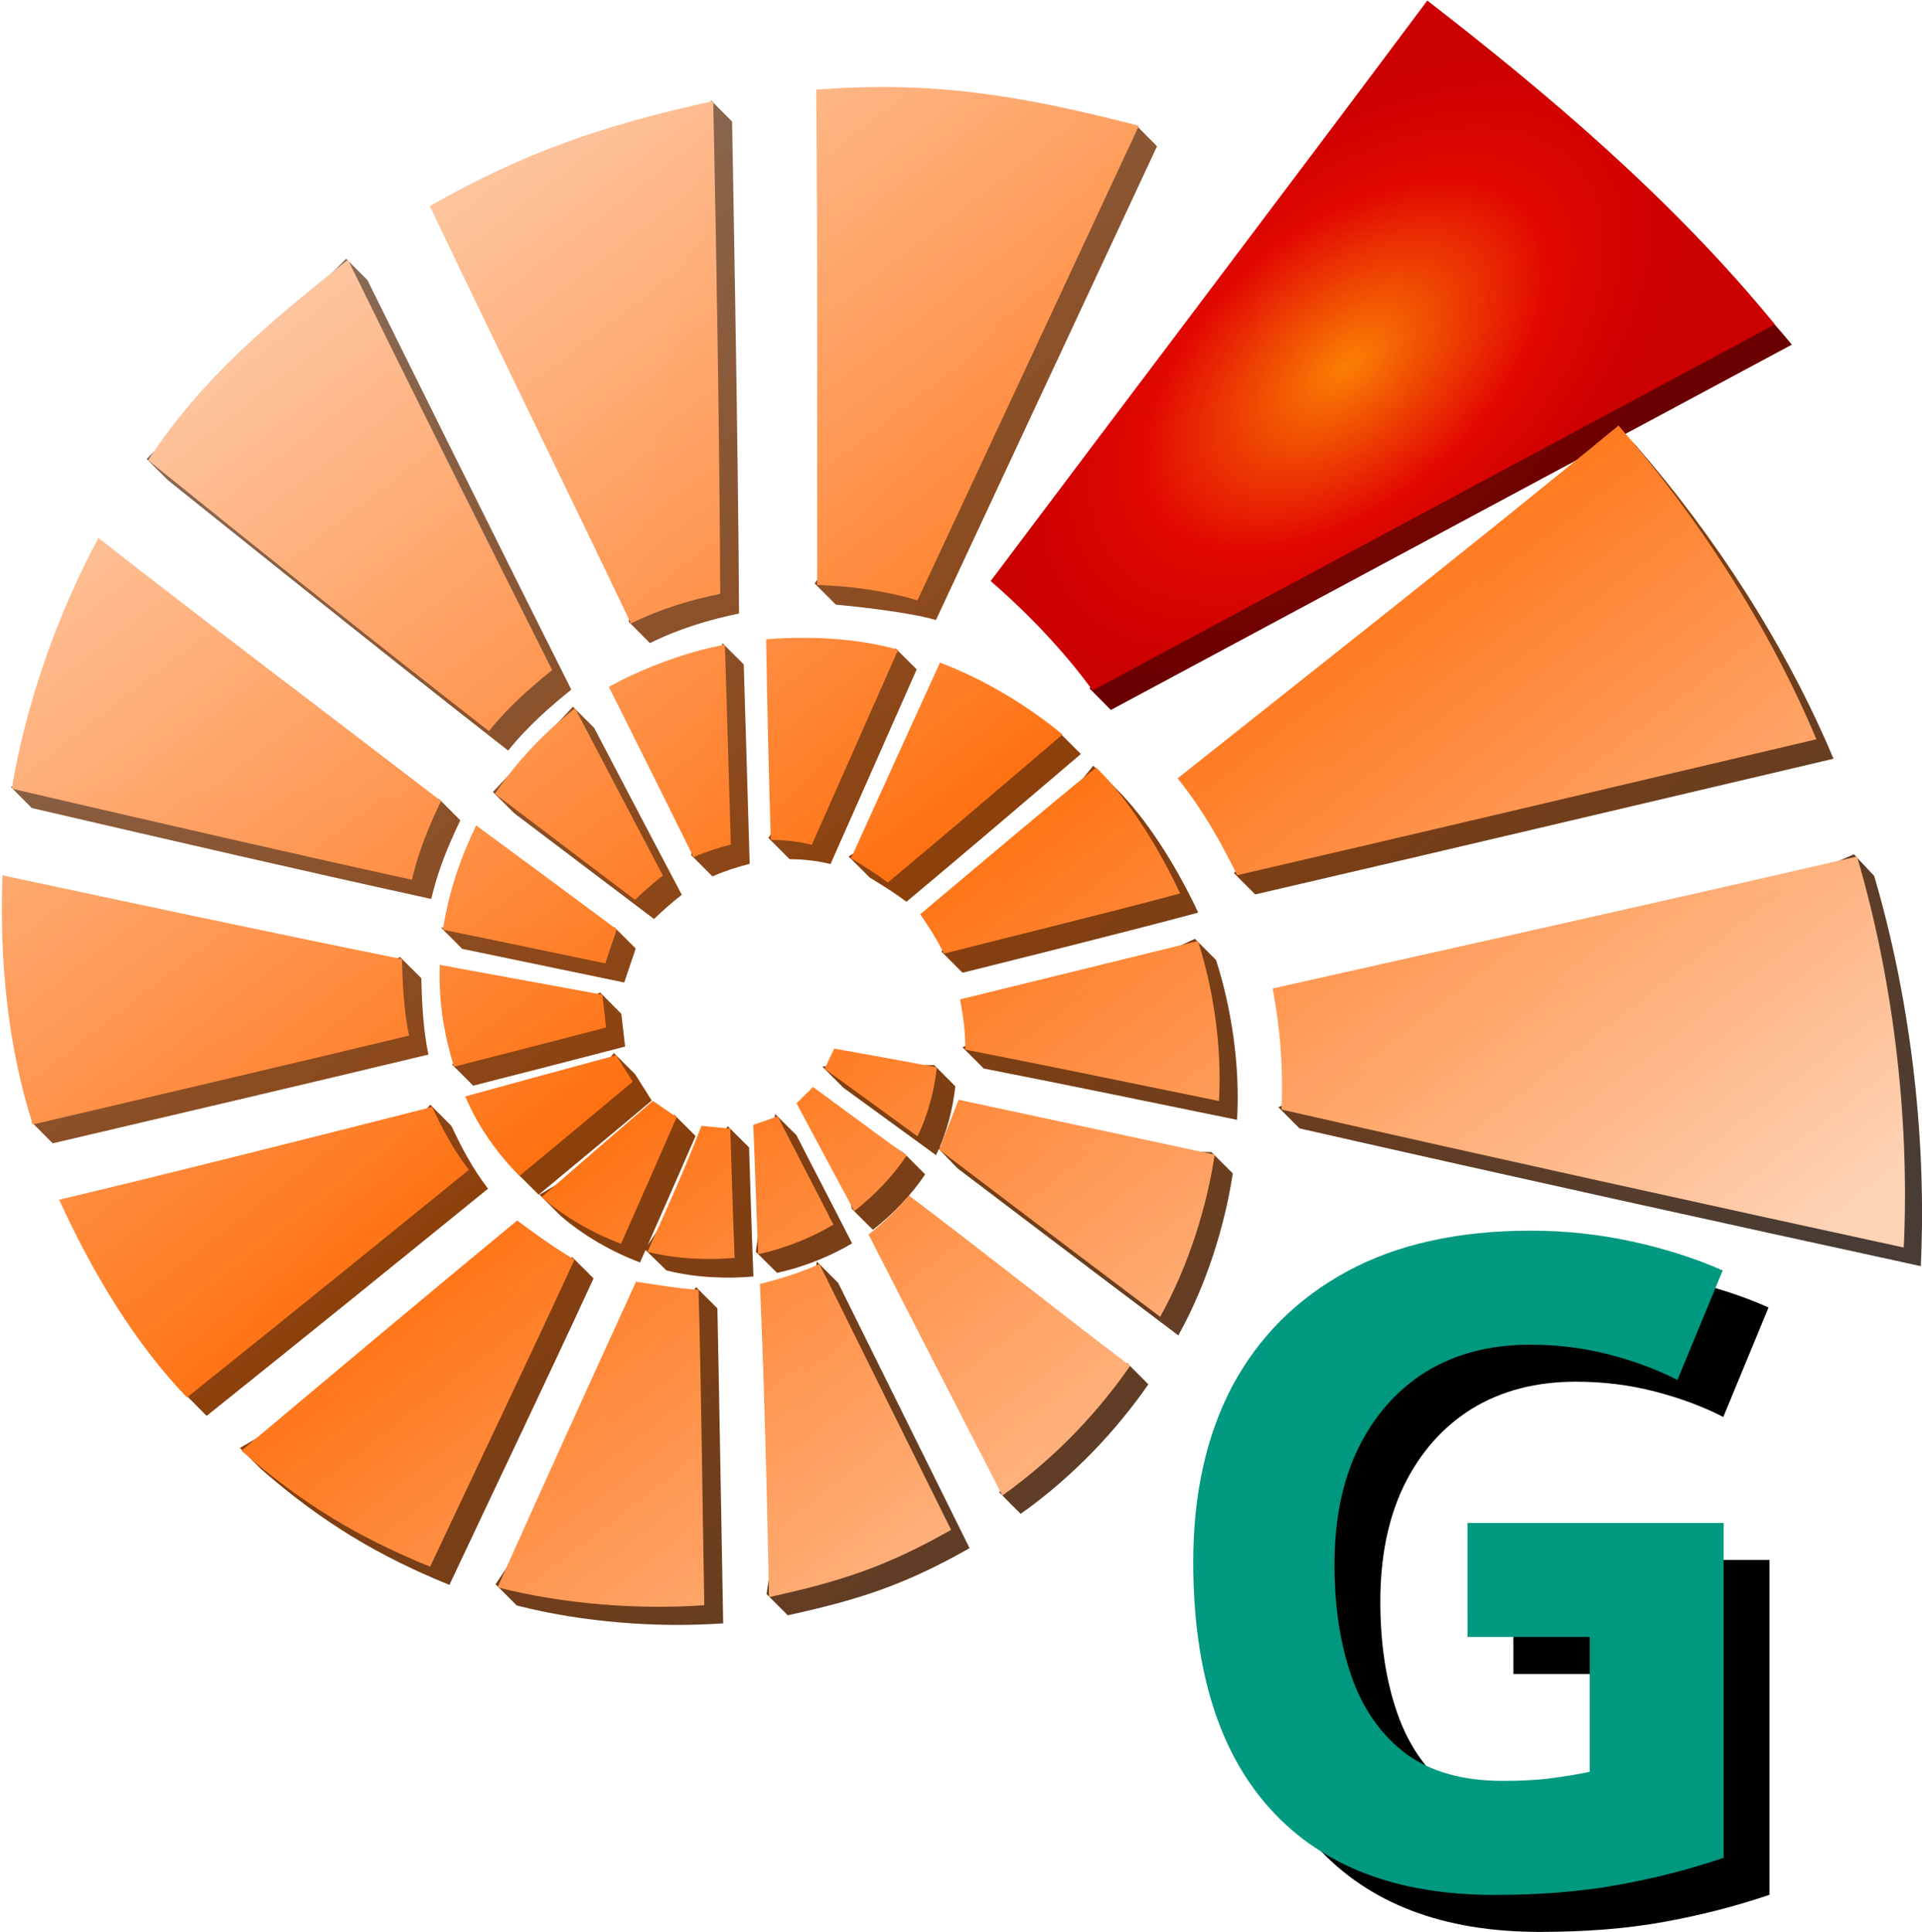
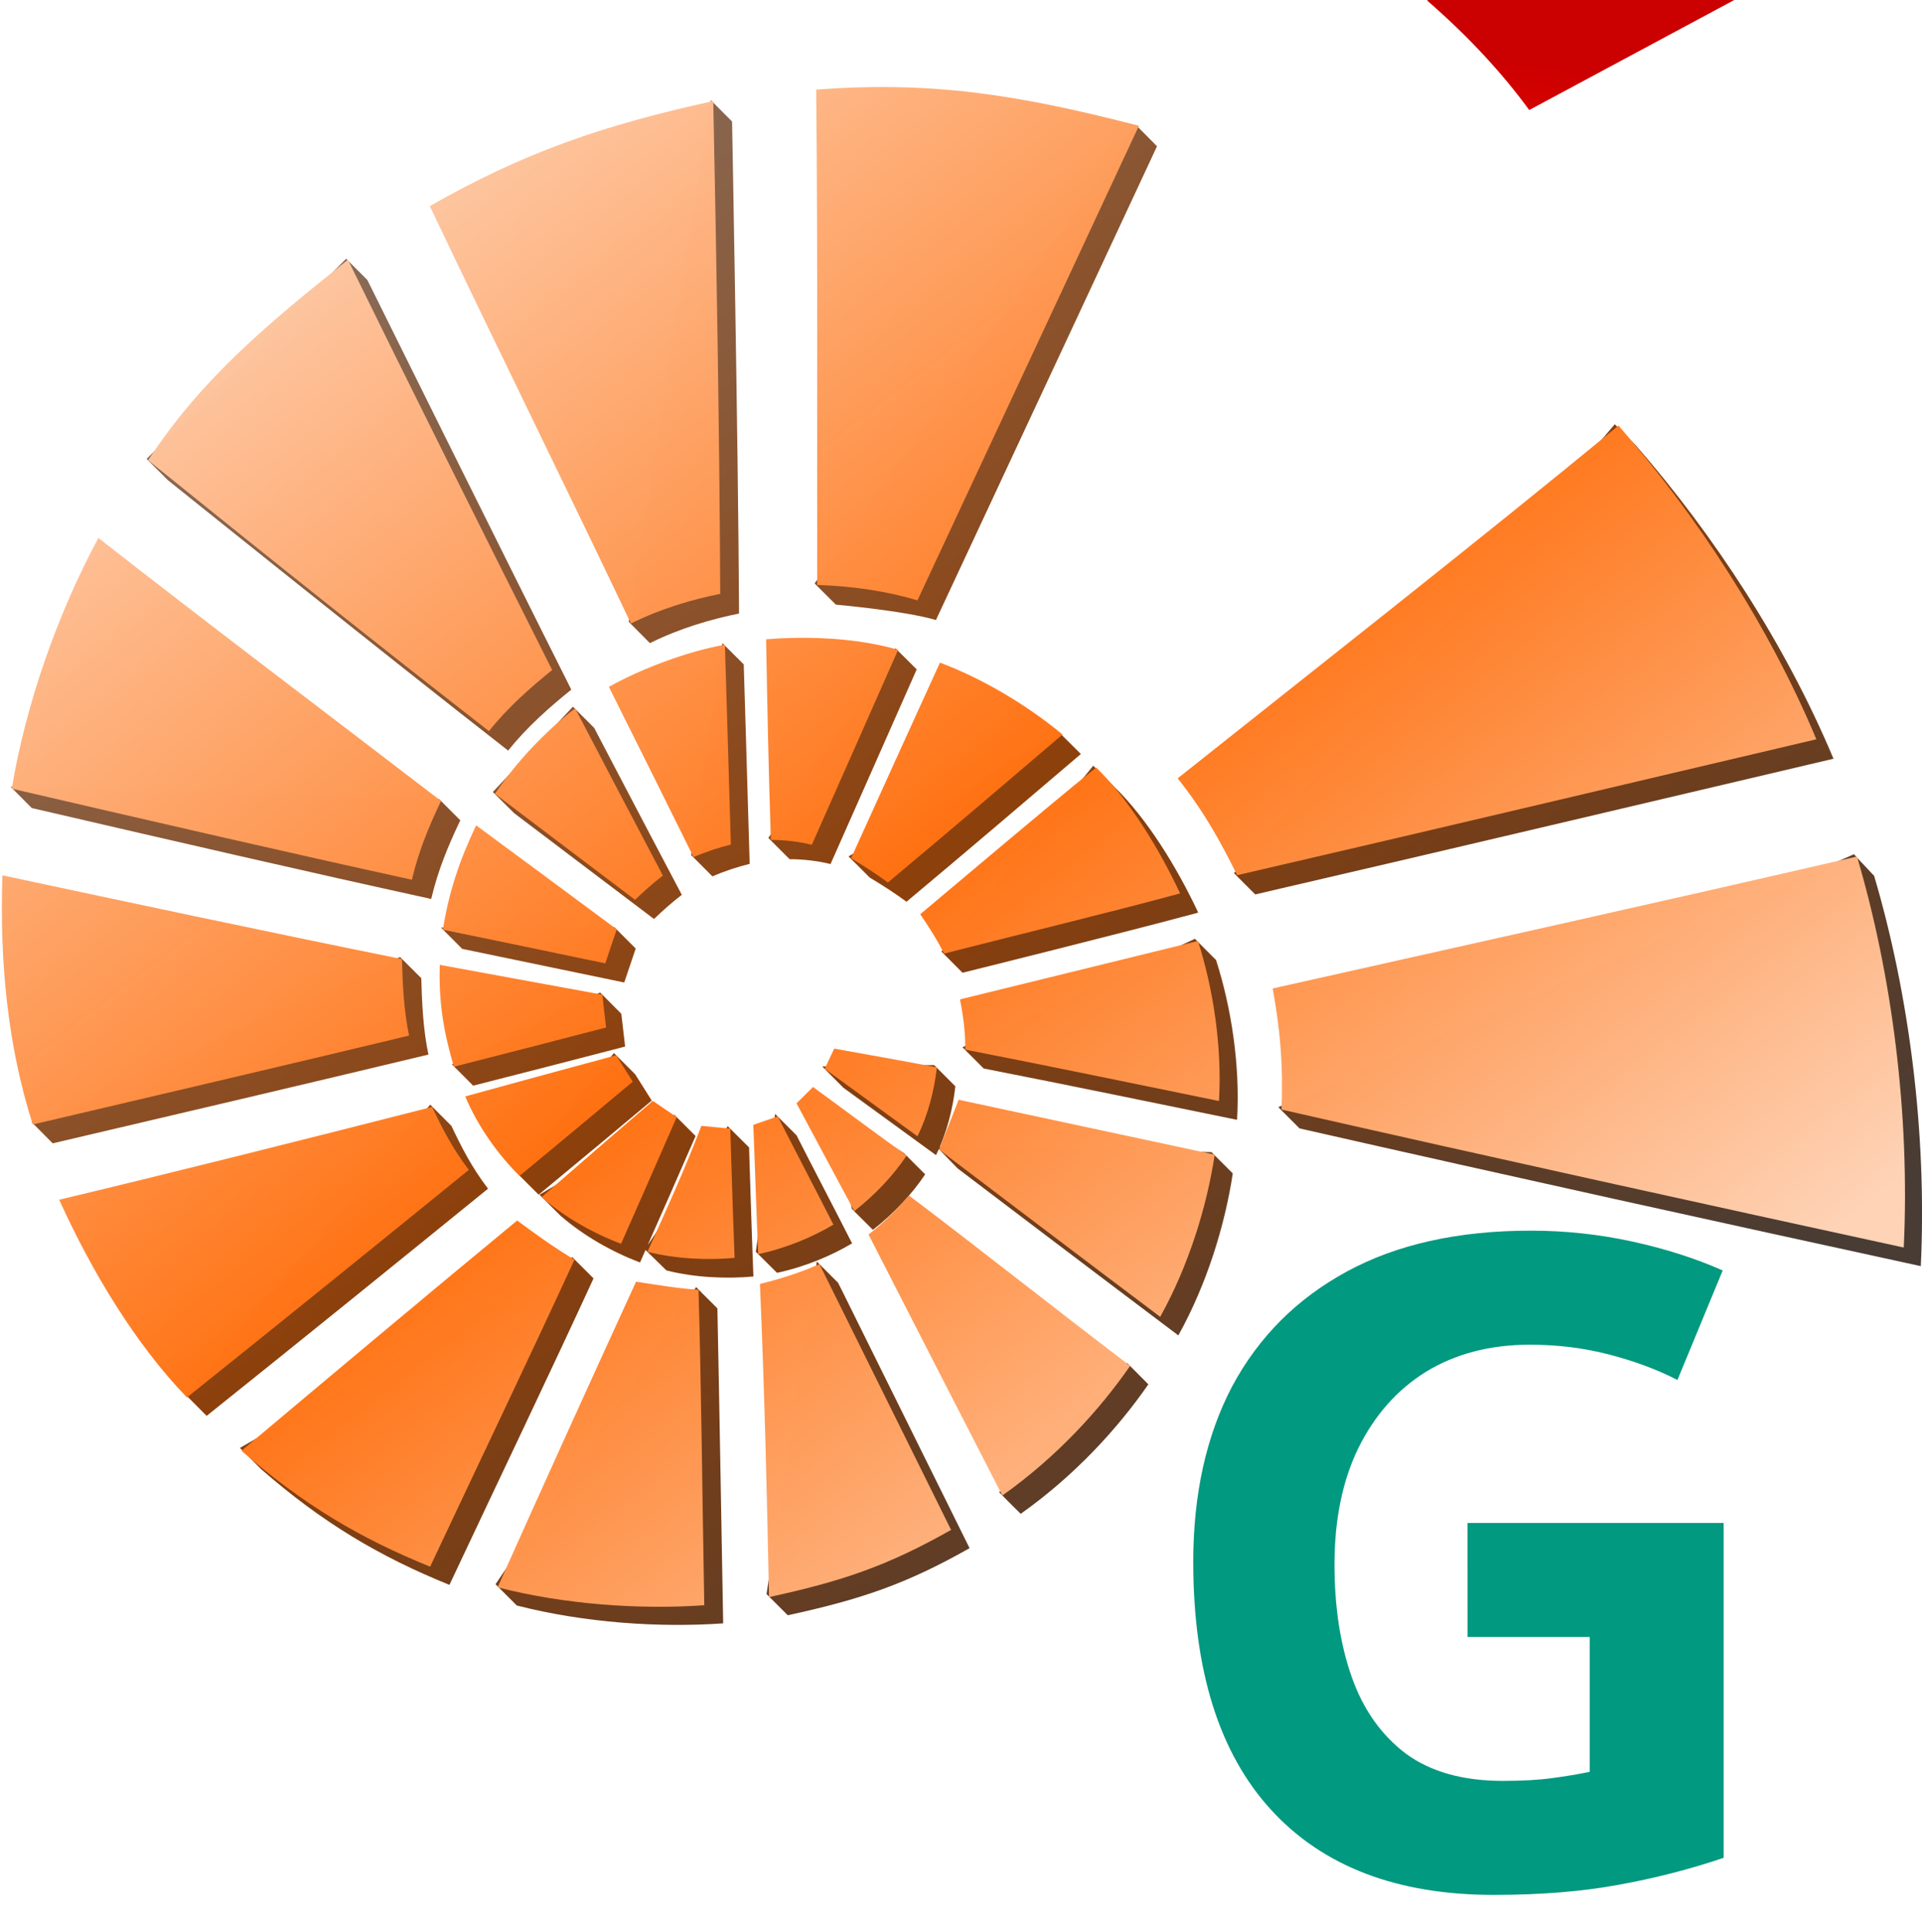
<svg xmlns="http://www.w3.org/2000/svg" xmlns:ns1="http://www.inkscape.org/namespaces/inkscape" xmlns:ns2="http://sodipodi.sourceforge.net/DTD/sodipodi-0.dtd" xmlns:xlink="http://www.w3.org/1999/xlink" width="47.948mm" height="48.191mm" viewBox="0 0 47.948 48.191" version="1.1" id="svg842" ns1:version="1.3.2 (091e20e, 2023-11-25, custom)" ns2:docname="DG.svg" ns1:export-filename="D:\Bilder\SVG\DA\DA_C_favicon.png" ns1:export-xdpi="600.04797" ns1:export-ydpi="600.04797">
  <ns2:namedview id="namedview844" pagecolor="#ffffff" bordercolor="#666666" borderopacity="1.0" ns1:pageshadow="2" ns1:pageopacity="0.0" ns1:pagecheckerboard="true" ns1:document-units="mm" showgrid="false" ns1:snap-global="false" ns1:zoom="16" ns1:cx="132.15625" ns1:cy="141.09375" ns1:window-width="3200" ns1:window-height="1711" ns1:window-x="2391" ns1:window-y="-9" ns1:window-maximized="1" ns1:current-layer="g878" units="mm" objecttolerance="10000" fit-margin-top="0" fit-margin-left="0" fit-margin-right="0" fit-margin-bottom="0" ns1:showpageshadow="0" ns1:deskcolor="#505050" />
  <defs id="defs839">
    <linearGradient ns1:collect="always" id="linearGradient14055">
      <stop style="stop-color:#fa8003;stop-opacity:0.998" offset="0" id="stop14049" />
      <stop style="stop-color:#740401;stop-opacity:0.996" offset="0.605" id="stop14051" />
      <stop style="stop-color:#6b0000;stop-opacity:1" offset="1" id="stop14053" />
    </linearGradient>
    <linearGradient ns1:collect="always" id="linearGradient13099">
      <stop style="stop-color:#483b33;stop-opacity:0.996" offset="0" id="stop13093" />
      <stop style="stop-color:#8c3f0a;stop-opacity:0.996" offset="0.463" id="stop13095" />
      <stop style="stop-color:#877163;stop-opacity:0.996" offset="1" id="stop13097" />
    </linearGradient>
    <linearGradient ns1:collect="always" id="linearGradient26480">
      <stop style="stop-color:#ffd3b6;stop-opacity:0.998" offset="0" id="stop26476" />
      <stop style="stop-color:#ff7111;stop-opacity:0.998" offset="0.463" id="stop27060" />
      <stop style="stop-color:#fdd5ba;stop-opacity:0.996" offset="1" id="stop26478" />
    </linearGradient>
    <linearGradient ns1:collect="always" id="linearGradient41853">
      <stop style="stop-color:#fa8003;stop-opacity:0.998" offset="0" id="stop41851" />
      <stop style="stop-color:#e20801;stop-opacity:0.998" offset="0.605" id="stop1467" />
      <stop style="stop-color:#cb0000;stop-opacity:1;" offset="1" id="stop41849" />
    </linearGradient>
    <linearGradient ns1:collect="always" xlink:href="#linearGradient26480" id="linearGradient7206" gradientUnits="userSpaceOnUse" gradientTransform="matrix(3.78,-0.007,0.007,3.78,-149.981,-510.949)" x1="94.206" y1="183.197" x2="66.466" y2="147.114" />
    <radialGradient ns1:collect="always" xlink:href="#linearGradient41853" id="radialGradient7482" cx="201.627" cy="65.054" fx="201.627" fy="65.054" r="36.976" gradientTransform="matrix(0.758,-0.652,0.372,0.432,24.928,171.932)" gradientUnits="userSpaceOnUse" />
    <linearGradient ns1:collect="always" xlink:href="#linearGradient13099" id="linearGradient12371" gradientUnits="userSpaceOnUse" gradientTransform="rotate(-0.106,-73012.754,21155.115)" x1="94.206" y1="183.197" x2="66.466" y2="147.114" />
    <radialGradient ns1:collect="always" xlink:href="#linearGradient14055" id="radialGradient13617" gradientUnits="userSpaceOnUse" gradientTransform="matrix(0.201,-0.173,0.098,0.114,7.125,46.019)" cx="201.627" cy="65.054" fx="201.627" fy="65.054" r="36.976" />
  </defs>
  <g ns1:groupmode="layer" id="g1129" ns1:label="Ammonit BackColor" style="display:none;opacity:1" transform="translate(-19.924,-9.065)">
    <path id="path1127" style="fill:#0055ff;fill-opacity:0.996;stroke-width:0.085" d="m 40.516,11.221 c -2.85,0.066 -5.602,0.984 -8.205,2.082 -3.04,1.313 -5.611,3.498 -7.781,5.965 -2.572,3.007 -4.084,6.86 -4.53,10.771 -0.195,2.197 -0.018,4.235 0.529,6.394 1.254,4.866 4.678,9.156 8.948,11.341 5.286,2.976 12.713,2.43 17.252,-2.087 1.964,-1.818 3.372,-4.184 3.965,-7.289 0.477,-1.354 0.466,-1.653 1.696,-1.181 4.584,1.06 10.808,2.356 15.397,3.394 0.221,-4.382 -0.402,-8.657 -2.12,-12.649 -1.102,-2.552 -3.09,-5.644 -4.897,-7.833 -7.315,-5.378 -7.685,-5.322 -12.519,-7.94 -2.529,-0.63 -5.121,-1.074 -7.736,-0.969 z" ns2:nodetypes="cccccccccccccc" />
  </g>
  <g ns1:groupmode="layer" id="g12369" ns1:label="Ammonit 3D" style="display:inline" ns2:insensitive="true" transform="translate(-19.924,-9.065)">
    <path id="path12367" style="fill:url(#linearGradient12371);fill-opacity:1;stroke-width:0.085" d="m 40.246,23.62 0.53,0.529 c 0,0 1.723,0.153 2.497,0.384 1.852,-3.961 5.515,-11.819 5.515,-11.819 L 48.262,12.183 Z M 38.187,12.097 37.659,11.566 35.608,24.576 c 0,0 0.194,0.195 0.529,0.533 0.741,-0.369 1.535,-0.599 2.224,-0.738 -0.019,-4.117 -0.174,-12.274 -0.174,-12.274 z M 24.111,21.043 c 0,0 5.578,4.48 8.49,6.747 0.477,-0.598 1.045,-1.093 1.575,-1.521 C 32.477,22.891 29.088,16.049 29.088,16.049 l -0.529,-0.529 -4.977,4.994 z m 36.625,-0.864 c -0.461,-0.463 -0.529,-0.53 -0.529,-0.53 l -9.498,11.198 c 0,0 0.114,0.119 0.529,0.531 4.963,-1.148 9.82,-2.304 14.426,-3.385 -1.195,-2.849 -2.976,-5.573 -4.928,-7.814 z m -40.548,8.512 c 0,0 0.179,0.18 0.528,0.532 3.618,0.84 6.89,1.595 9.965,2.268 0.173,-0.723 0.409,-1.294 0.726,-1.962 -0.415,-0.416 -0.528,-0.529 -0.528,-0.529 z m 22.074,-3.455 -3.17,4.733 c 0,0 0.2,0.198 0.53,0.53 0.344,2.65e-4 0.716,0.044 1.021,0.122 0.713,-1.604 1.5,-3.388 2.15,-4.857 -0.324,-0.321 -0.531,-0.528 -0.531,-0.528 z m -5.095,5.162 c 0,0 0.088,0.084 0.53,0.53 0.309,-0.134 0.636,-0.24 0.929,-0.312 -0.05,-1.771 -0.148,-4.977 -0.148,-4.977 l -0.533,-0.53 z m 9.191,-3.052 -5.266,3.084 c 0,0 0.203,0.198 0.528,0.527 0.338,0.204 0.649,0.403 0.918,0.604 1.647,-1.379 2.775,-2.344 4.35,-3.686 -0.444,-0.44 -0.53,-0.529 -0.53,-0.529 z m -13.609,2.004 1.745,1.321 1.745,1.32 c 0.225,-0.216 0.45,-0.415 0.694,-0.603 -0.754,-1.425 -2.186,-4.164 -2.186,-4.164 L 34.217,26.694 32.219,28.823 Z m 14.448,-1.183 -3.787,4.636 0.526,0.529 c 0,0 4.072,-1.01 5.88,-1.5 -0.529,-1.13 -1.285,-2.356 -2.091,-3.135 -0.298,-0.297 -0.528,-0.53 -0.528,-0.53 z m -16.271,4.038 0.528,0.531 4.043,0.839 0.286,-0.847 -0.534,-0.534 z m 35.75,-1.292 c -0.433,-0.456 -0.501,-0.537 -0.501,-0.537 l -14.361,6.309 c 0,0 0.058,0.058 0.529,0.53 5.322,1.209 10.484,2.345 15.499,3.436 0.158,-3.325 -0.296,-6.806 -1.165,-9.739 z m -45.964,6.144 c 0,0 0.147,0.147 0.527,0.531 3.164,-0.743 6.344,-1.487 9.373,-2.215 -0.134,-0.627 -0.163,-1.325 -0.178,-1.905 -0.184,-0.184 -0.529,-0.528 -0.529,-0.528 z m 23.752,-1.336 c 2.188,0.427 4.437,0.897 6.321,1.28 0.081,-1.342 -0.142,-2.798 -0.524,-3.986 -0.282,-0.281 -0.529,-0.53 -0.529,-0.53 l -5.797,2.706 c 0,0 0.261,0.261 0.529,0.53 z M 31.198,35.617 c 0,0 0.164,0.164 0.53,0.532 1.264,-0.322 2.528,-0.646 3.791,-0.976 l -0.095,-0.818 c -0.328,-0.33 -0.529,-0.531 -0.529,-0.531 z m 9.765,0.583 c 0.794,0.578 1.598,1.162 2.311,1.682 0.272,-0.551 0.421,-1.162 0.483,-1.717 -0.267,-0.267 -0.529,-0.53 -0.529,-0.53 l -2.792,0.035 c 0,0 0.202,0.201 0.528,0.531 z m -8.132,2.139 c 0,0 0.012,0.014 0.531,0.53 0.961,-0.795 1.956,-1.622 2.821,-2.348 -0.139,-0.221 -0.414,-0.657 -0.414,-0.657 -0.213,-0.212 -0.53,-0.53 -0.53,-0.53 z m 7.842,-1.685 0.501,2.566 c 0,0 0.116,0.12 0.526,0.525 0.511,-0.396 0.979,-0.894 1.304,-1.384 -0.342,-0.342 -0.529,-0.529 -0.529,-0.529 0,0 -1.383,-0.872 -1.802,-1.178 z m 3.139,1.558 c 0,0 3.537,2.686 5.508,4.167 0.709,-1.276 1.161,-2.74 1.358,-4.041 -0.381,-0.379 -0.532,-0.531 -0.532,-0.531 l -6.853,-0.13 c 0,0 0.128,0.13 0.519,0.535 z m -7.065,-1.336 -3.364,1.993 c 0,0 0.245,0.245 0.528,0.528 0.577,0.499 1.281,0.899 1.98,1.162 0.493,-1.111 0.987,-2.241 1.386,-3.154 z M 24.55,43.856 c 0,0 0.275,0.272 0.529,0.531 2.443,-1.956 4.885,-3.933 7.02,-5.668 -0.413,-0.54 -0.668,-1.049 -0.914,-1.567 -0.299,-0.299 -0.528,-0.53 -0.528,-0.53 z m 14.711,-7.001 -0.482,3.437 c 0,0 0.189,0.19 0.529,0.526 0.714,-0.153 1.364,-0.432 1.873,-0.735 -0.468,-0.92 -0.962,-1.861 -1.387,-2.697 z m -1.182,0.305 -2.068,3.072 c 0,0 0.139,0.134 0.538,0.526 0.718,0.184 1.528,0.211 2.17,0.152 -0.046,-1.176 -0.108,-3.22 -0.108,-3.22 z m 9.964,5.908 -3.192,3.223 c 0,0 0.293,0.304 0.537,0.539 1.357,-0.962 2.424,-2.134 3.184,-3.23 -0.289,-0.289 -0.529,-0.532 -0.529,-0.532 z m -13.841,-2.641 -8.293,4.759 c 0,0 0.153,0.154 0.528,0.529 1.545,1.35 2.97,2.187 4.699,2.888 1.235,-2.628 2.467,-5.193 3.595,-7.646 -0.41,-0.407 -0.529,-0.53 -0.529,-0.53 z m 5.375,8.934 c 1.829,-0.398 2.95,-0.777 4.535,-1.674 -1.064,-2.148 -2.128,-4.296 -3.192,-6.445 l -0.089,-0.176 -0.529,-0.529 -1.255,8.295 c 0,0 0.335,0.336 0.53,0.529 z m -2.287,-8.187 -5.004,7.413 c 0,0 0.158,0.158 0.53,0.53 1.682,0.431 3.54,0.558 5.149,0.446 -0.048,-2.641 -0.094,-5.424 -0.144,-7.858 -0.188,-0.185 -0.531,-0.531 -0.531,-0.531 z" ns2:nodetypes="cccccccccccccccccccccccccccccccccccccccccccccccccccccccccccccccccccccccccccccccccccccccccccccccccccccccccccccccccccccccccccccccccccccccccccccccccccccccccccccccccccccc" />
  </g>
  <g ns1:groupmode="layer" id="g13615" ns1:label="Keil 3D" style="display:inline" transform="translate(-19.924,-9.065)" ns2:insensitive="true">
-     <path id="path13613" style="fill:url(#radialGradient13617);fill-opacity:1;stroke-width:0.085" d="M 55.973,9.594 47.106,26.243 c 0,0 0.059,0.055 0.53,0.534 5.69,-3.05 11.78,-6.324 16.989,-9.114 C 62.029,14.489 55.973,9.594 55.973,9.594 Z" ns2:nodetypes="ccccc" />
-   </g>
+     </g>
  <g ns1:groupmode="layer" id="g7140" ns1:label="Ammonit" style="display:inline" transform="translate(-19.924,-9.065)" ns2:insensitive="true">
    <path id="path7138" style="fill:url(#linearGradient7206);fill-opacity:1;stroke-width:0.32" d="m 152.02,42.641 c 0.162,15.406 0.063,32.629 0.097,46.631 3.399,0.127 6.51,0.58 9.438,1.45 6.999,-14.972 14.395,-30.832 20.846,-44.672 -11.558,-2.99 -19.609,-4.212 -30.381,-3.408 z m -9.689,1.082 c -10.376,2.265 -17.882,4.855 -26.686,9.887 6.645,13.956 12.605,25.989 18.935,39.291 2.8,-1.395 5.8,-2.263 8.407,-2.788 -0.073,-15.562 -0.36,-32.024 -0.656,-46.389 z M 89.127,77.533 c 11.755,9.485 21.081,16.933 32.087,25.5 1.804,-2.26 3.951,-4.133 5.952,-5.75 C 120.746,84.516 113.92,70.856 107.938,58.656 100.326,64.732 94.167,69.849 89.127,77.533 Z M 227.553,74.27 c -13.563,11.156 -28.65,22.987 -41.501,33.21 2.51,3.186 3.937,5.786 5.601,9.118 18.756,-4.337 37.115,-8.708 54.525,-12.794 -4.515,-10.768 -11.247,-21.063 -18.625,-29.533 z M 84.449,84.848 c -3.937,7.297 -6.886,15.891 -8.154,23.604 13.675,3.175 26.04,6.028 37.665,8.573 0.653,-2.731 1.545,-4.891 2.743,-7.415 C 105.54,101.053 94.375,92.628 84.449,84.848 Z m 62.857,9.543 c 0.108,6.418 0.253,13.013 0.446,18.885 1.301,10e-4 2.705,0.168 3.857,0.461 2.695,-6.061 5.669,-12.807 8.125,-18.357 -3.963,-1.157 -8.7,-1.295 -12.428,-0.988 z m -14.803,4.479 c 2.786,5.563 5.61,11.248 7.973,16.025 1.167,-0.507 2.405,-0.907 3.51,-1.18 -0.188,-6.695 -0.395,-13.313 -0.559,-18.812 -3.481,0.598 -7.9,2.269 -10.924,3.966 z m 31.167,-2.283 c -2.934,6.43 -5.387,11.835 -8.368,18.416 1.277,0.773 2.452,1.522 3.471,2.282 6.224,-5.21 10.488,-8.857 16.439,-13.932 -3.466,-2.862 -7.626,-5.303 -11.542,-6.767 z m -41.895,12.345 6.596,4.992 6.596,4.988 c 0.851,-0.815 1.699,-1.569 2.623,-2.279 -2.848,-5.385 -5.658,-10.772 -8.262,-15.738 -2.928,2.271 -5.504,5.028 -7.553,8.037 z m 48.191,4.49 -8.15,6.851 c 0.854,1.26 1.596,2.411 2.24,3.707 7.547,-1.931 15.392,-3.816 22.224,-5.668 -1.999,-4.273 -4.857,-8.904 -7.903,-11.85 -2.84,2.27 -5.614,4.633 -8.41,6.96 z m -49.957,-1.516 c -1.563,3.27 -2.587,6.321 -3.128,9.823 5.636,1.144 10.396,2.159 15.282,3.169 l 1.08,-3.201 c -4.628,-3.436 -8.507,-6.312 -13.234,-9.791 z m 129.992,2.934 c -18.739,4.334 -38.101,8.627 -55.006,12.422 0.743,4.102 0.99,7.301 0.83,11.398 19.933,4.537 40.451,9.044 58.578,12.988 0.596,-12.569 -1.119,-25.724 -4.402,-36.809 z m -174.586,1.77 c -0.285,8.328 0.537,16.217 2.855,23.459 11.959,-2.81 23.979,-5.619 35.426,-8.371 -0.508,-2.371 -0.615,-5.008 -0.672,-7.201 -13.058,-2.646 -25.938,-5.391 -37.609,-7.887 z m 90.141,11.68 c 0.311,1.549 0.53,3.234 0.493,4.726 8.271,1.614 16.772,3.39 23.889,4.838 0.304,-5.072 -0.536,-10.576 -1.979,-15.065 -7.641,1.877 -15.513,3.81 -22.403,5.502 z m -48.969,-3.252 c -0.119,3.701 0.416,6.493 1.327,9.589 4.777,-1.217 9.556,-2.442 14.327,-3.69 l -0.357,-3.092 c -5.243,-0.963 -10.62,-1.946 -15.297,-2.807 z m 37.131,7.883 -0.898,1.9 c 3.003,2.183 6.041,4.393 8.734,6.356 1.026,-2.084 1.593,-4.393 1.825,-6.489 -3.355,-0.648 -6.773,-1.238 -9.66,-1.767 z m -34.736,4.502 c 1.212,2.892 3.148,5.533 5.109,7.486 3.632,-3.006 7.392,-6.129 10.66,-8.873 -0.524,-0.834 -1.566,-2.484 -1.566,-2.484 -4.976,1.346 -9.918,2.689 -14.203,3.871 z m 32.742,-0.887 -1.555,1.535 c 1.983,3.685 3.598,6.75 5.436,10.148 1.931,-1.495 3.701,-3.377 4.93,-5.232 -3.114,-2.245 -5.648,-4.137 -8.811,-6.452 z m 13.707,1.203 -1.844,4.687 c 0,0 13.368,10.15 20.818,15.748 2.68,-4.823 4.386,-10.355 5.132,-15.272 -8.035,-1.721 -16.071,-3.439 -24.106,-5.164 z m -28.791,0.105 c -3.741,3.214 -7.212,6.219 -10.471,9.061 2.181,1.885 4.843,3.399 7.482,4.391 1.864,-4.2 3.73,-8.47 5.238,-11.92 z m -55.883,9.307 c 3.118,6.871 7.231,13.649 12.029,18.611 9.233,-7.392 18.465,-14.864 26.533,-21.424 -1.561,-2.042 -2.525,-3.964 -3.455,-5.924 -12.729,3.246 -24.825,6.28 -35.107,8.736 z m 65.342,-7.049 c 0.183,4.386 0.285,8.28 0.465,12.17 2.698,-0.577 5.154,-1.635 7.078,-2.779 -1.769,-3.475 -3.636,-7.033 -5.243,-10.192 z m -4.887,0.096 c -1.568,4.13 -3.404,8.131 -5.076,11.85 2.712,0.695 5.776,0.799 8.203,0.574 -0.175,-4.443 -0.406,-12.169 -0.406,-12.169 z m 19.552,6.562 c -1.198,1.353 -2.373,2.541 -3.814,3.666 4.185,8.196 8.39,16.383 12.594,24.569 5.13,-3.636 9.162,-8.067 12.033,-12.208 -7.216,-5.482 -14.091,-10.95 -20.813,-16.028 z m -36.892,2.346 c -8.696,7.172 -17.325,14.425 -25.957,21.674 5.84,5.104 11.225,8.265 17.762,10.914 4.669,-9.934 9.323,-19.628 13.586,-28.898 -2.119,-1.289 -3.464,-2.269 -5.391,-3.689 z m 22.854,5.97 c 0.449,10.779 0.635,18.788 0.853,29.483 6.911,-1.504 11.148,-2.936 17.141,-6.328 -4.021,-8.119 -8.042,-16.238 -12.062,-24.357 l -0.336,-0.665 c -1.785,0.813 -3.922,1.46 -5.595,1.867 z m -11.665,-0.21 c -4.697,10.258 -9.23,20.266 -13.035,28.771 6.355,1.628 13.379,2.109 19.459,1.686 -0.183,-9.983 -0.276,-20.506 -0.543,-29.698 -1.961,-0.122 -4.116,-0.495 -5.881,-0.759 z" transform="scale(0.265)" ns2:nodetypes="ccccccccccccccccccccccccccccccccccccccccccccccccccccccccccccccccccccccccccccccccccccccccccccccccccccccccccccccccccccccccccccccccccccccccccccc" />
  </g>
  <g ns1:groupmode="layer" id="g878" ns1:label="A Color" style="display:inline" transform="translate(0.016)">
-     <path style="font-weight:bold;font-size:22.578px;line-height:0.25;-inkscape-font-specification:'sans-serif Bold';fill-opacity:0.996" d="m 37.737,38.916 h 6.39 v 8.354 q -1.264,0.429 -2.642,0.677 -1.355,0.248 -3.093,0.248 -3.612,0 -5.554,-2.122 -1.942,-2.122 -1.942,-6.186 0,-2.529 0.971,-4.38 0.993,-1.851 2.867,-2.867 1.874,-1.016 4.583,-1.016 1.287,0 2.529,0.271 1.242,0.271 2.258,0.722 l -1.129,2.732 q -0.745,-0.384 -1.693,-0.632 -0.948,-0.248 -1.987,-0.248 -1.49,0 -2.596,0.677 -1.084,0.677 -1.693,1.919 -0.587,1.219 -0.587,2.89 0,1.58 0.429,2.8 0.429,1.219 1.355,1.919 0.926,0.677 2.416,0.677 0.722,0 1.219,-0.068 0.519,-0.068 0.948,-0.158 v -3.364 h -3.048 z" id="text876-5" aria-label="G" />
    <path style="font-weight:bold;font-size:22.578px;line-height:0.25;-inkscape-font-specification:'sans-serif Bold';fill:#00997f;fill-opacity:0.996" d="m 36.593,37.993 h 6.39 v 8.354 q -1.264,0.429 -2.642,0.677 -1.355,0.248 -3.093,0.248 -3.612,0 -5.554,-2.122 -1.942,-2.122 -1.942,-6.186 0,-2.529 0.971,-4.38 0.993,-1.851 2.867,-2.867 1.874,-1.016 4.583,-1.016 1.287,0 2.529,0.271 1.242,0.271 2.258,0.722 l -1.129,2.732 q -0.745,-0.384 -1.693,-0.632 -0.948,-0.248 -1.987,-0.248 -1.49,0 -2.596,0.677 -1.084,0.677 -1.693,1.919 -0.587,1.219 -0.587,2.89 0,1.58 0.429,2.8 0.429,1.219 1.355,1.919 0.926,0.677 2.416,0.677 0.722,0 1.219,-0.068 0.519,-0.068 0.948,-0.158 v -3.364 h -3.048 z" id="text876" aria-label="G" />
  </g>
  <g ns1:groupmode="layer" id="g7144" ns1:label="Keil" style="display:inline" transform="translate(-19.924,-9.065)" ns2:insensitive="true">
-     <path id="path7142" style="fill:url(#radialGradient7482);fill-opacity:1;stroke-width:0.32" d="M 209.551,34.262 C 196.056,52.325 181.17,71.967 168.449,88.9 l -0.004,0.006 c 3.802,3.3 7.049,6.802 9.598,10.299 21.257,-11.403 44.529,-23.905 64.229,-34.459 -9.812,-11.998 -21.856,-22.077 -32.721,-30.484 z" transform="scale(0.265)" ns2:nodetypes="cccccc" />
+     <path id="path7142" style="fill:url(#radialGradient7482);fill-opacity:1;stroke-width:0.32" d="M 209.551,34.262 l -0.004,0.006 c 3.802,3.3 7.049,6.802 9.598,10.299 21.257,-11.403 44.529,-23.905 64.229,-34.459 -9.812,-11.998 -21.856,-22.077 -32.721,-30.484 z" transform="scale(0.265)" ns2:nodetypes="cccccc" />
  </g>
</svg>